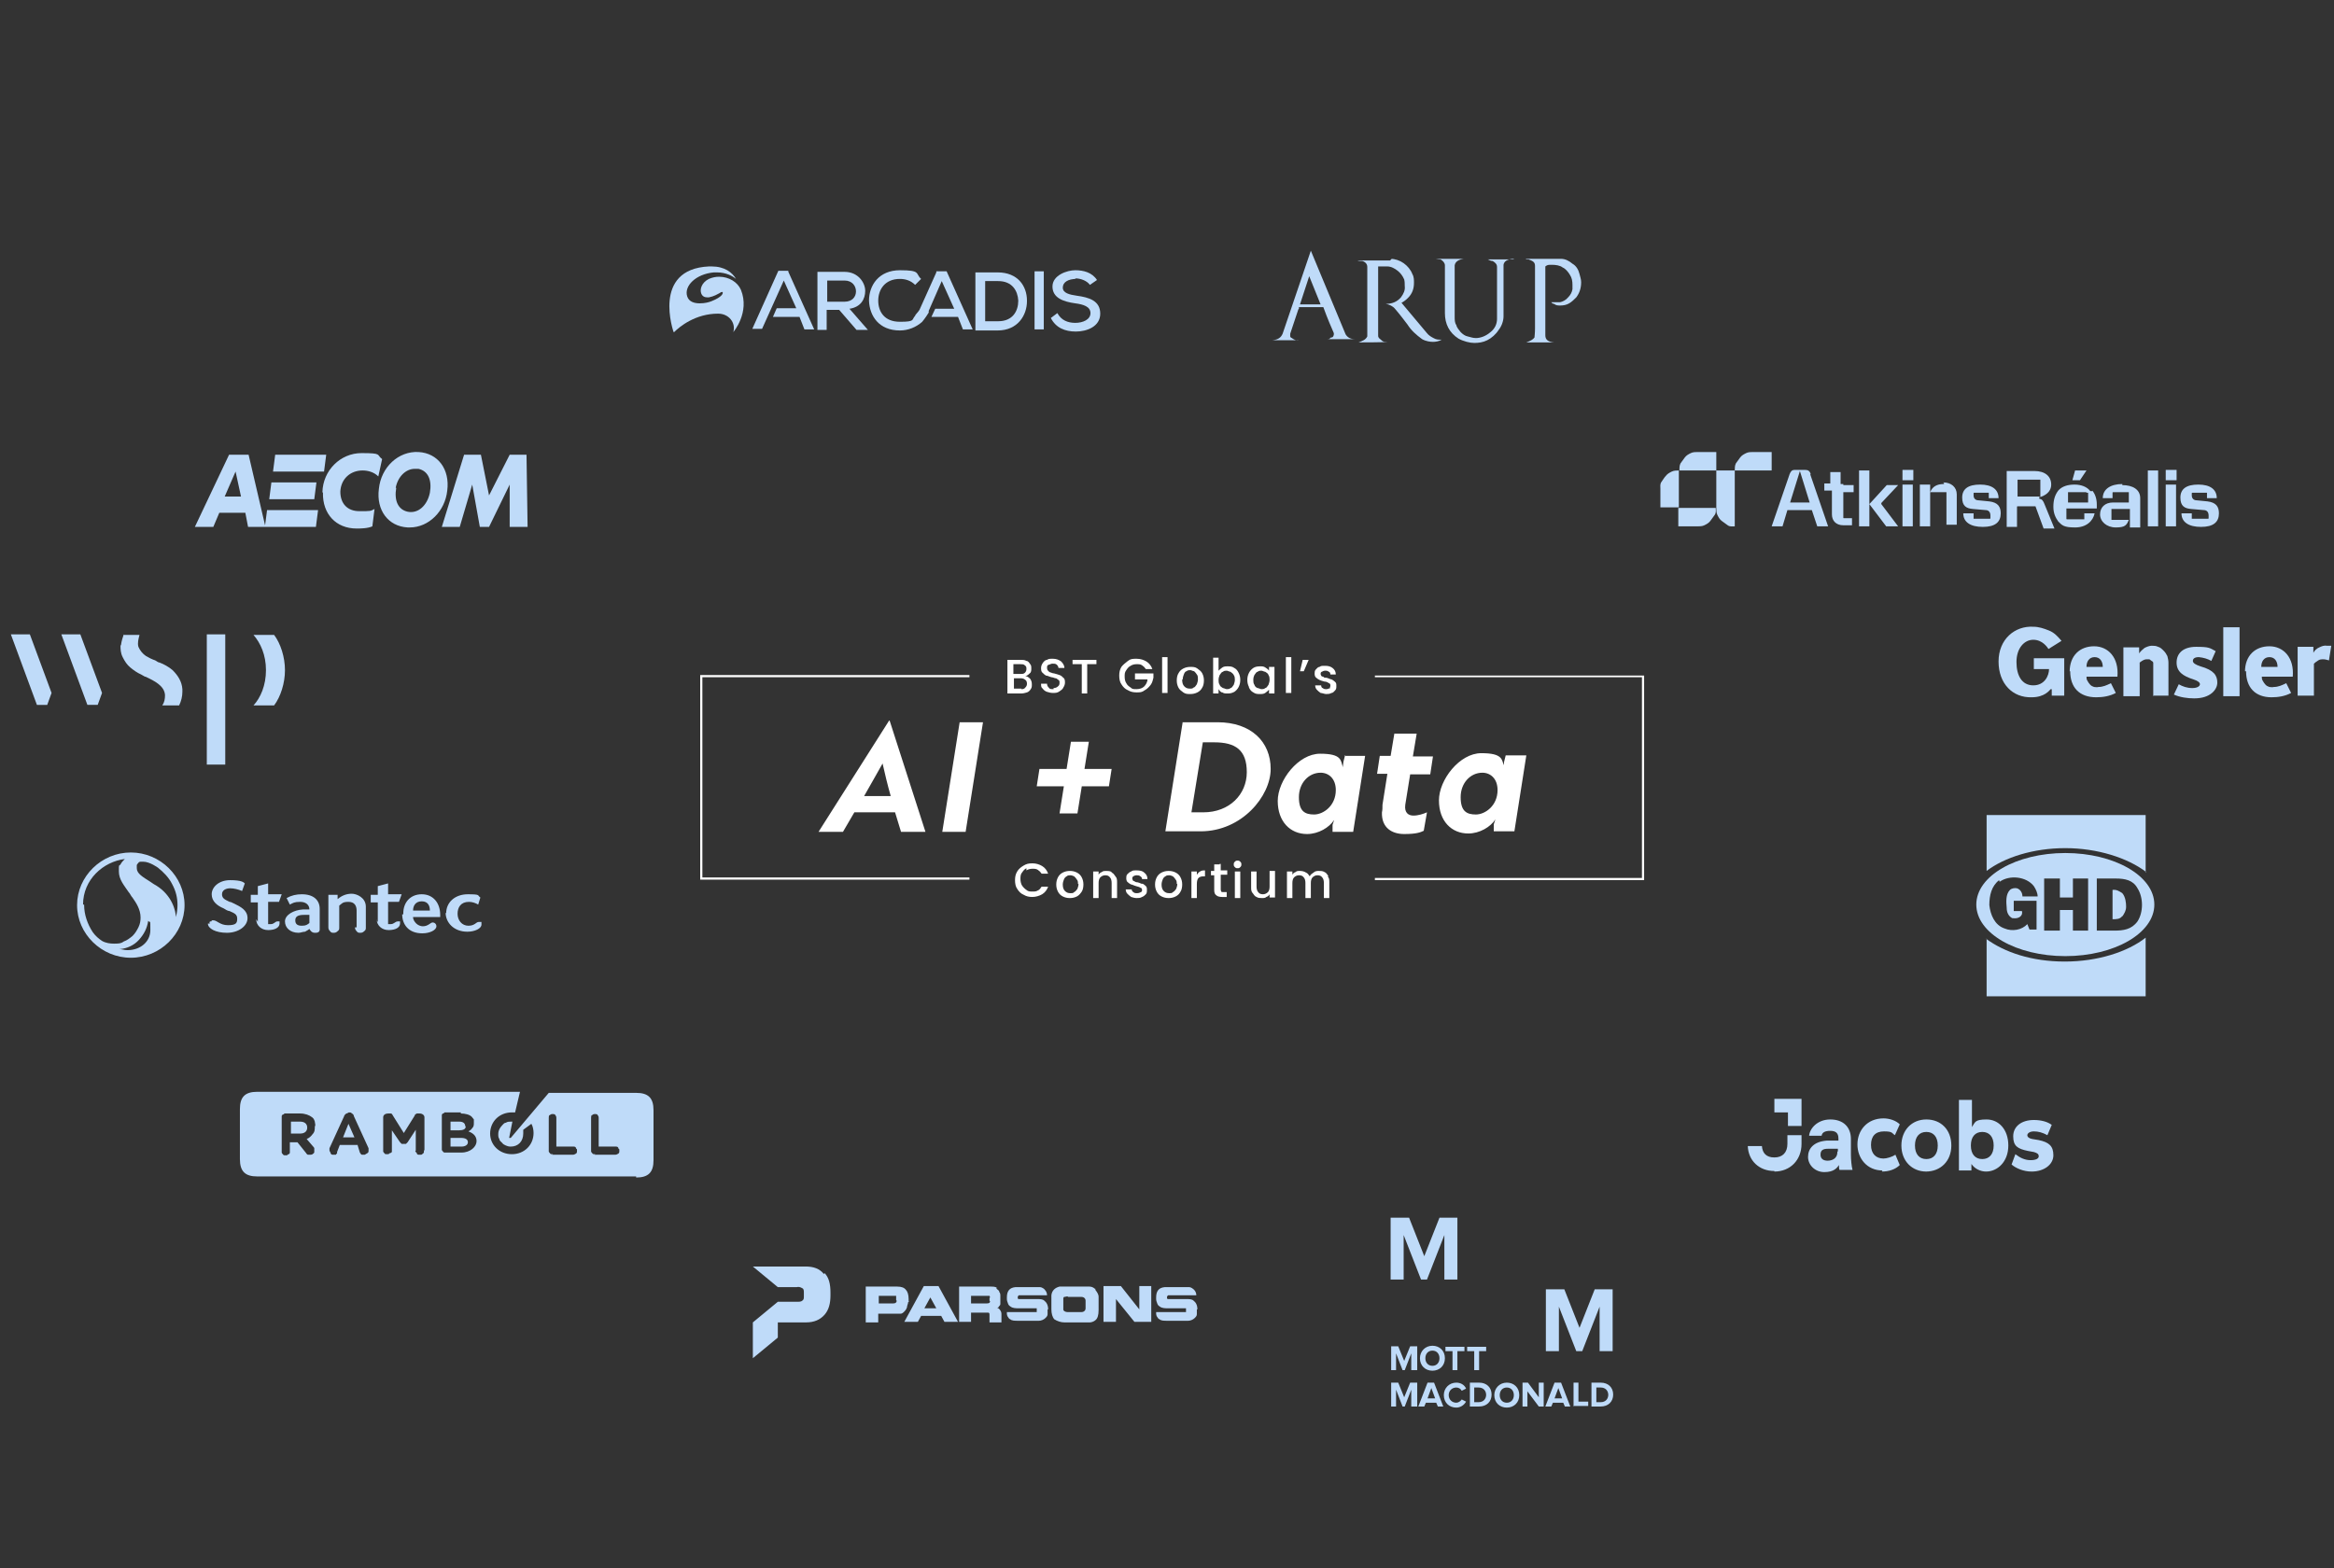
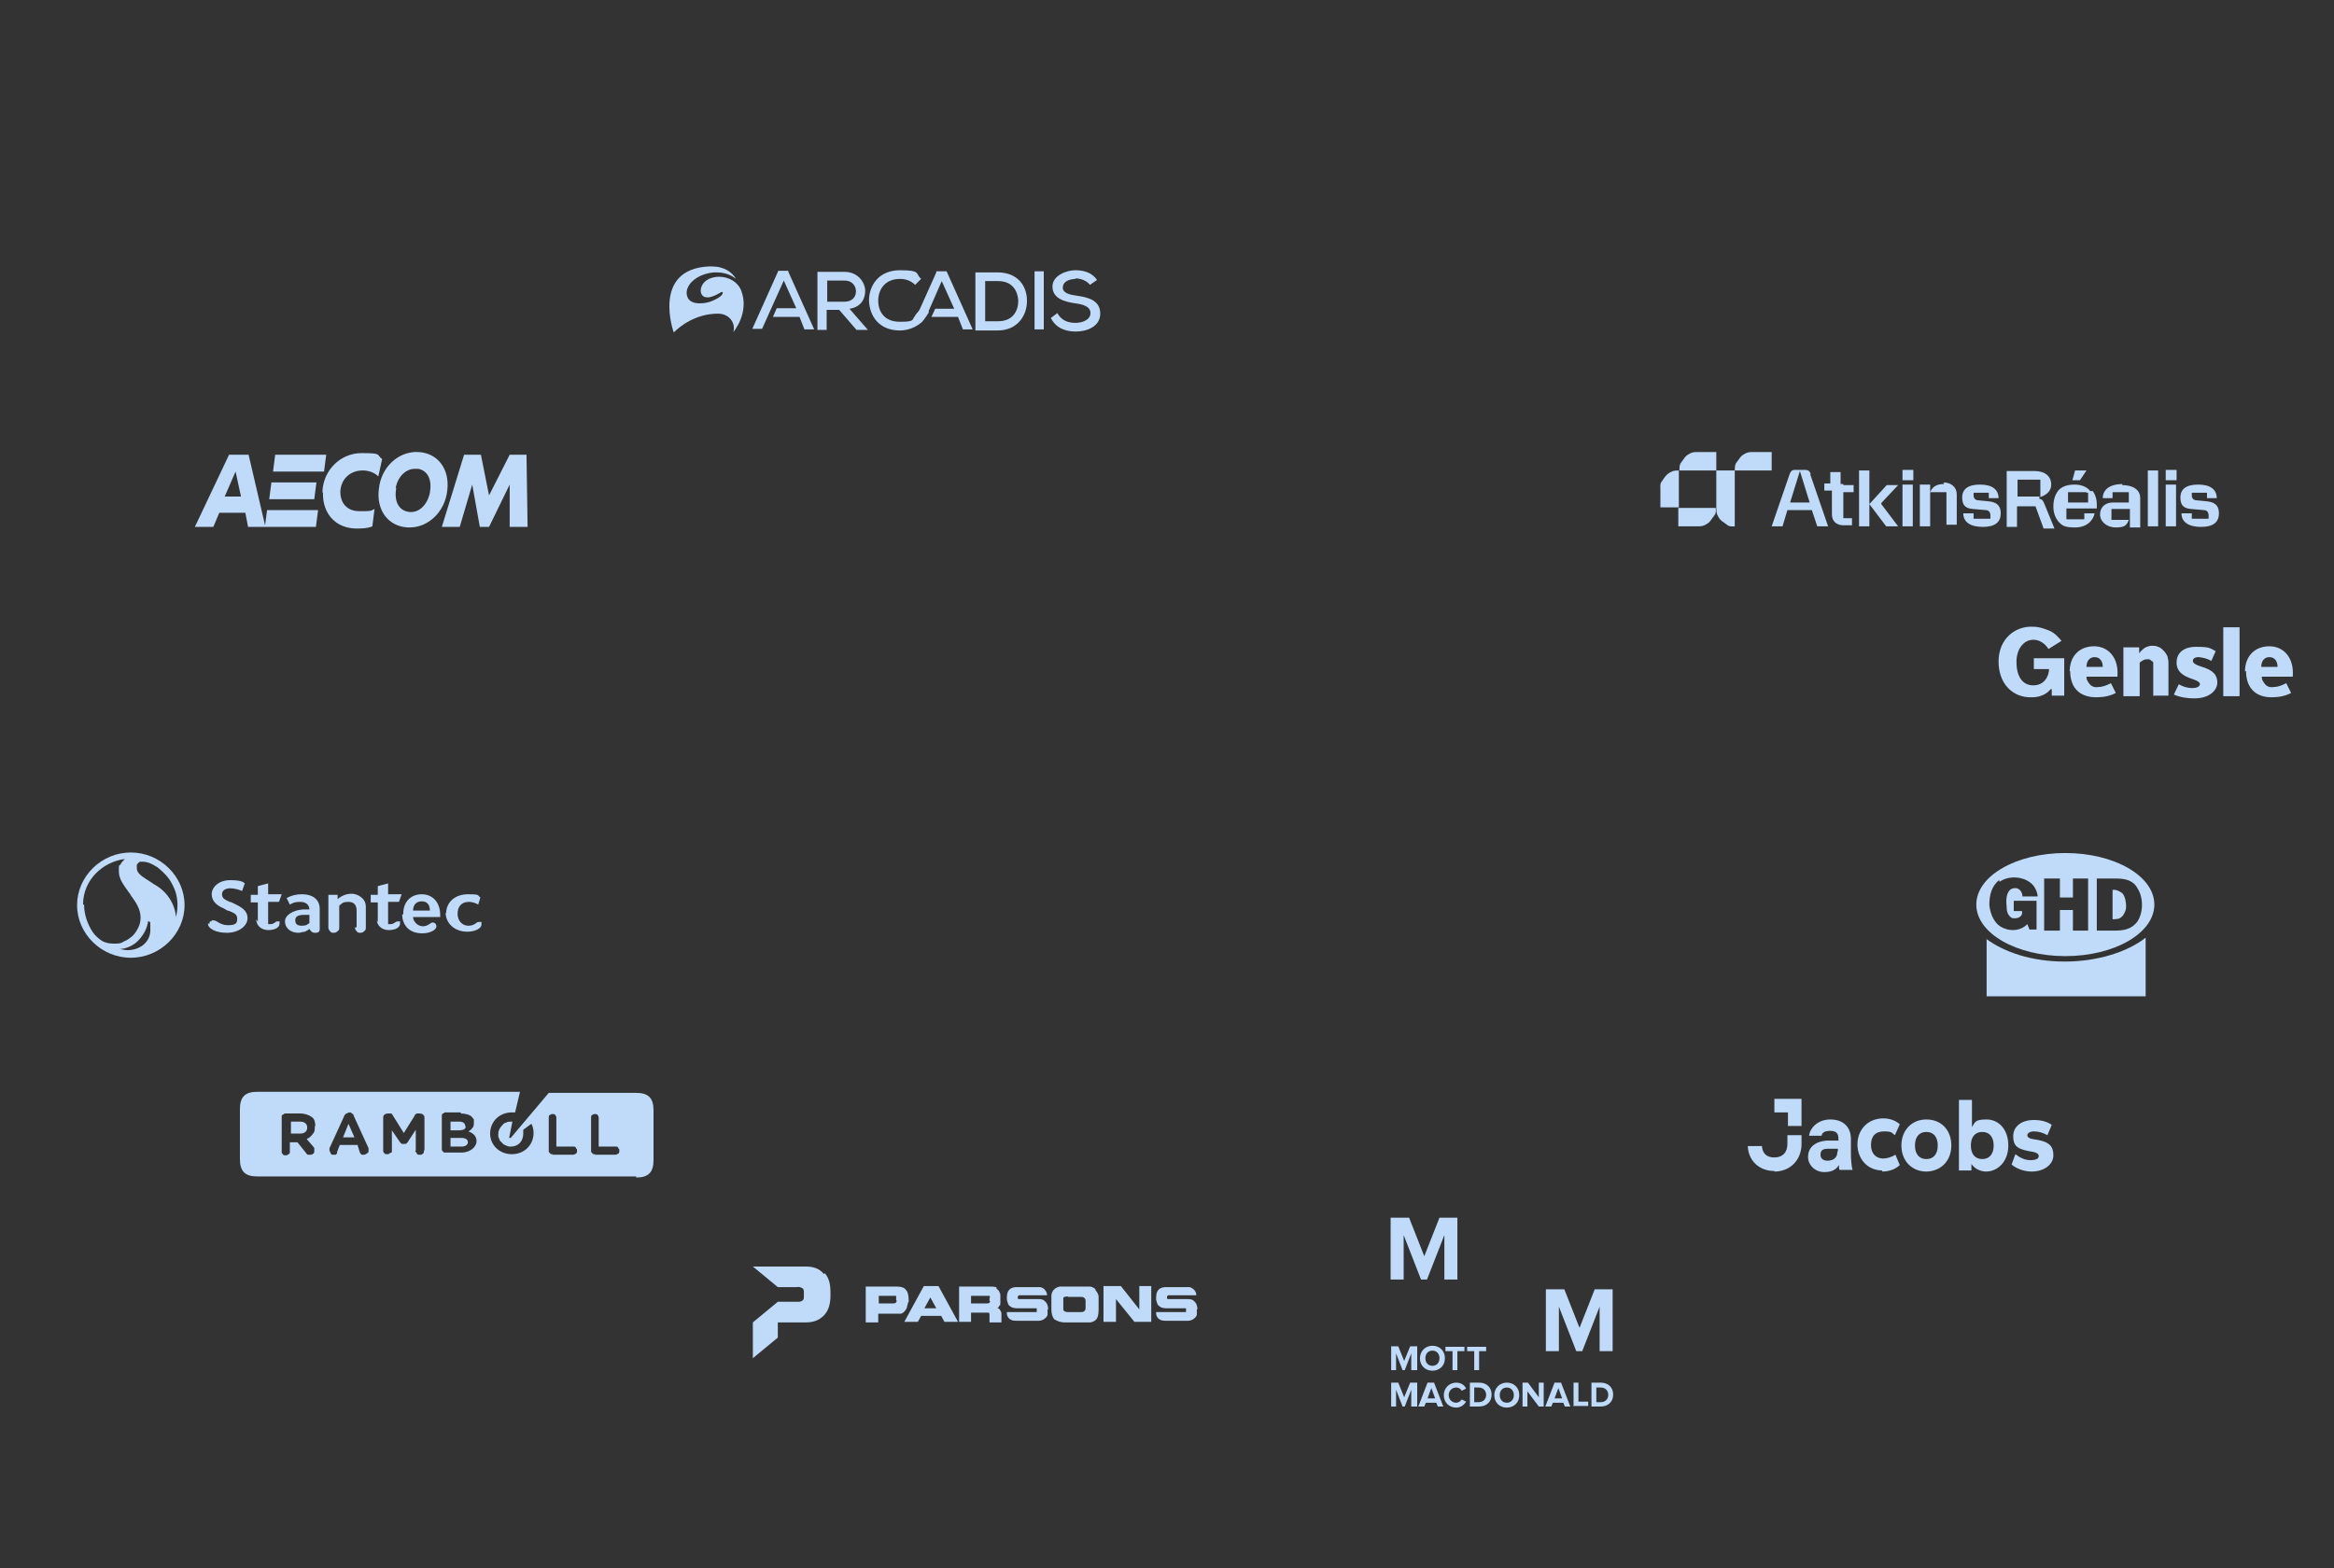
<svg xmlns="http://www.w3.org/2000/svg" id="Layer_1" version="1.1" viewBox="0 0 430 289">
  <rect x="0" y="0" width="430" height="289" fill="#333333" stroke="none" />
  <defs>
    <style>
      .st0 {
        fill-rule: evenodd;
      }

      .st0, .st1 {
        fill: #bfdbf9;
      }

      .st2 {
        fill: #fff;
      }
    </style>
  </defs>
-   <path class="st2" d="M129.4,161.7h49.2v.4h-49.6v-37.7h49.6v.4h-49.2v37h0ZM253.3,124.4v.4h49.2v37h-49.2v.4h49.6v-37.7h-49.6,0ZM173.6,153.3h4.3l3.2-20.2h-4.3l-3.2,20.2ZM277,141.4h0s0-.4.1-1l.3-1.2h3.8l-2.2,14h-3.8v-1.3c.2-.6.3-.9.3-.9h0c-.9,1.4-2.9,2.6-5,2.6-3.1,0-5.4-2.3-5.4-6.1s3.8-8.7,7.8-8.7,3.8,1.2,4.2,2.5h0ZM275.9,145.6c0-2.1-1.3-3.2-2.8-3.2-2.2,0-4,1.9-4,4.5s1.1,3.2,2.8,3.2,4-1.6,4-4.5ZM247.7,139.3h3.8l-2.2,14h-3.8v-1.3c.2-.6.3-.9.3-.9h0c-.9,1.4-2.9,2.6-5,2.6-3.1,0-5.4-2.3-5.4-6.1s3.8-8.7,7.8-8.7,3.8,1.2,4.2,2.5h0s0-.4.1-1h0l.3-1.2h-.1ZM246.1,145.6c0-2.1-1.3-3.2-2.8-3.2-2.2,0-4,1.9-4,4.5s1.1,3.2,2.8,3.2,4-1.6,4-4.5ZM163.7,132.8h.2l6.6,20.5h-4.5l-1.1-3.6h-7.5l-2.1,3.6h-4.5l13-20.5h0ZM162.6,140.7c-.8,1.4-2.3,4.1-3.4,6h4.9c-.6-2.1-1.1-4.2-1.5-6ZM195.2,149.9h3.3l.8-5h5l.5-3.2h-5l.8-5h-3.3l-.8,5h-5l-.5,3.2h5l-.8,5ZM217.9,133.1h6.4c6.2,0,9.8,3.6,9.8,8.6s-5.3,11.5-12.9,11.5h-6.5l3.2-20.2h0ZM219.6,149.7h2.1c4.8,0,8-3.3,8-7.4s-2.1-5.5-6-5.5h-2.1l-2.1,12.9h.1ZM256.9,135.1l-.7,4.2h-2l-.5,3.3h1.9l-.9,5.7c0,.5,0,1-.1,1.4-.1,2.9,1.9,4,4.1,4s3-.3,3.6-.6l.6-3.4c-.7.3-1.6.6-2.5.6s-1.7-.5-1.5-2l.9-5.6h3.7l.5-3.3h-3.7l.7-4.2h-4.1ZM233.9,160.6v2.8c0,.4-.1.8-.3,1s-.5.4-.9.4-.7-.1-.9-.4c-.2-.2-.3-.6-.3-1v-2.8h-1v2.9c0,.4,0,.8.3,1.1.2.3.4.6.7.7.3.2.7.2,1,.2s.6,0,.8-.2c.3-.1.5-.3.6-.5v.6h1v-4.9h-1ZM227.5,165.5h1v-4.9h-1v4.9ZM220.5,161.3v-.7h-1v4.9h1v-2.6c0-.5.1-.9.3-1.1.2-.2.5-.3.9-.3h.3v-1.1c-.3,0-.6,0-.9.2-.2.1-.4.3-.6.6h0ZM244.7,161.4c-.2-.3-.4-.6-.7-.7-.3-.2-.7-.2-1-.2s-.7,0-1,.3c-.3.2-.6.4-.7.7-.2-.3-.4-.6-.7-.7-.3-.2-.7-.3-1.1-.3s-.6,0-.8.2c-.3.1-.5.3-.6.5v-.6h-1v4.9h1v-2.8c0-.4.1-.8.3-1s.5-.4.9-.4.7.1.9.4c.2.2.3.6.3,1v2.8h1v-2.8c0-.4.1-.8.3-1s.5-.4.9-.4.7.1.9.4c.2.2.3.6.3,1v2.8h1v-2.9c0-.4,0-.8-.3-1.1h.1ZM228,158.6c-.2,0-.3,0-.5.2s-.2.3-.2.5,0,.3.2.5.3.2.5.2.3,0,.5-.2.2-.3.2-.5,0-.3-.2-.5-.3-.2-.5-.2ZM217.5,161.7c.2.4.3.8.3,1.3s-.1,1-.3,1.3c-.2.4-.5.7-.9.9s-.8.3-1.3.3-.9-.1-1.3-.3c-.4-.2-.7-.5-.9-.9s-.3-.8-.3-1.3.1-.9.3-1.3c.2-.4.5-.7.9-.9s.8-.3,1.3-.3.9.1,1.3.3c.4.2.7.5.9.9h0ZM216.8,163c0-.4,0-.7-.2-.9-.1-.2-.3-.4-.5-.6-.2-.1-.5-.2-.7-.2s-.5,0-.7.2c-.2.1-.4.3-.5.6-.1.2-.2.6-.2.9,0,.5.1.9.4,1.2.3.3.6.4,1,.4s.5,0,.7-.2c.2-.1.4-.3.6-.6.1-.3.2-.6.2-.9h-.1ZM224.7,159.3h-1v1.2h-.6v.8h.6v2.7c0,.5.1.8.4,1,.2.2.6.3,1.1.3h.8v-.9h-.6c-.2,0-.4,0-.4-.1,0,0-.1-.2-.1-.4v-2.7h1.2v-.8h-1.2v-1.2h-.2ZM204.8,160.7c-.3-.2-.7-.2-1-.2s-.6,0-.8.2c-.3.1-.5.3-.6.5v-.6h-1v4.9h1v-2.8c0-.4.1-.8.3-1s.5-.4.9-.4.7.1.9.4c.2.2.3.6.3,1v2.8h1v-2.9c0-.4,0-.8-.3-1.1-.2-.3-.4-.6-.7-.7h0ZM189.1,160.4h0c.3-.2.7-.3,1.1-.3s.7,0,1,.2.5.4.7.7h1.2c-.2-.6-.6-1.1-1.1-1.4-.5-.3-1.1-.5-1.8-.5s-1.1.1-1.6.4c-.5.3-.9.6-1.2,1.1s-.4,1-.4,1.6.1,1.2.4,1.6c.3.5.7.9,1.2,1.1.5.3,1,.4,1.6.4s1.3-.2,1.8-.5.9-.8,1.1-1.4h-1.2c-.2.3-.4.6-.7.7-.3.2-.6.2-1,.2s-.8,0-1.1-.3c-.3-.2-.6-.5-.8-.8s-.3-.8-.3-1.2,0-.9.3-1.2c.2-.3.4-.6.8-.8v.4ZM199.3,161.7c.2.4.3.8.3,1.3s-.1,1-.3,1.3-.5.7-.9.9-.8.3-1.3.3-.9-.1-1.3-.3c-.4-.2-.7-.5-.9-.9s-.3-.8-.3-1.3.1-.9.3-1.3.5-.7.9-.9.8-.3,1.3-.3.9.1,1.3.3c.4.2.7.5.9.9h0ZM198.6,163c0-.4,0-.7-.2-.9-.1-.2-.3-.4-.5-.6-.2-.1-.5-.2-.7-.2s-.5,0-.7.2c-.2.1-.4.3-.5.6-.1.2-.2.6-.2.9,0,.5.1.9.4,1.2.3.3.6.4,1,.4s.5,0,.7-.2c.2-.1.4-.3.6-.6.1-.3.2-.6.2-.9h-.1ZM210.5,162.9c-.2,0-.5-.2-.9-.3-.3,0-.5-.1-.6-.2-.1,0-.3-.1-.3-.2,0,0-.1-.2-.1-.3s0-.3.2-.4c.1-.1.4-.2.6-.2s.5,0,.7.2c.2.1.3.3.3.5h1c0-.5-.2-.9-.6-1.2-.3-.3-.8-.4-1.4-.4s-.7,0-1,.2c-.3.1-.5.3-.7.5s-.2.5-.2.7,0,.6.3.8c.2.2.4.3.6.4.2,0,.5.2.9.3s.7.2.8.3c.2,0,.3.2.3.4s0,.3-.2.4c-.2.1-.4.2-.7.2s-.5,0-.7-.2c-.2-.1-.3-.3-.3-.5h-1.1c0,.3.1.6.3.8s.4.4.7.6c.3.1.7.2,1,.2s.7,0,1-.2c.3-.1.5-.3.7-.5s.2-.5.2-.8,0-.6-.3-.8c-.2-.2-.4-.3-.6-.4h.1ZM230.1,126.6c-.2-.4-.3-.8-.3-1.3s.1-.9.3-1.3.5-.7.8-.9.7-.3,1.2-.3.7,0,1,.2.5.3.7.6v-.7h1v4.9h-1v-.7c-.2.2-.4.4-.7.6s-.6.2-1,.2-.8,0-1.2-.3c-.4-.2-.6-.5-.8-.9h0ZM230.9,125.3c0,.3,0,.6.2.9.1.3.3.5.6.6.2,0,.5.2.7.2s.5,0,.7-.2c.2,0,.4-.3.6-.6.1-.3.2-.6.2-.9s0-.6-.2-.9c-.1-.3-.3-.4-.6-.6-.2,0-.5-.2-.7-.2s-.5,0-.7.2c-.2,0-.4.3-.6.6-.1.2-.2.5-.2.9ZM237.9,121.1h-1v6.6h1v-6.6ZM209.1,124.4v.8h2.3c0,.5-.3,1-.6,1.3s-.8.5-1.4.5-.8,0-1.1-.3c-.3-.2-.6-.4-.8-.8-.2-.3-.3-.7-.3-1.2s0-.8.3-1.2c.2-.3.4-.6.8-.8.3-.2.7-.3,1.1-.3s.7,0,1,.2.5.4.7.7h1.2c-.2-.6-.6-1.1-1.1-1.4s-1.1-.5-1.8-.5-1.1,0-1.6.4-.9.7-1.2,1.1c-.3.5-.4,1-.4,1.6s.1,1.2.4,1.6c.3.5.7.9,1.2,1.1.5.3,1,.4,1.6.4s1,0,1.5-.4c.4-.2.8-.6,1.1-1s.4-.9.5-1.3v-.8h-3.4v.3ZM245.1,126.8c-.2,0-.4.2-.7.2s-.5,0-.7-.2c-.2,0-.3-.3-.3-.5h-1.1c0,.3.1.6.3.8.2.2.4.4.7.6.3,0,.7.2,1,.2s.7,0,1-.2c.3,0,.5-.3.7-.5s.2-.5.2-.8,0-.6-.3-.8h0c-.2-.2-.4-.3-.6-.4-.2,0-.5-.2-.9-.3-.3,0-.5,0-.6-.2-.1,0-.3,0-.4-.2,0,0-.1-.2-.1-.3s0-.3.2-.4c.1,0,.3-.2.6-.2s.5,0,.7.2c.2,0,.3.3.3.5h1c0-.5-.2-.9-.6-1.2s-.8-.4-1.4-.4-.7,0-1,.2c-.3,0-.5.3-.7.5s-.2.5-.2.7,0,.6.3.8c.2.2.4.3.6.4s.5.2.9.3c.4,0,.7.2.8.3.2,0,.3.2.3.4s0,.3-.2.4h.2ZM241.1,121.6h-1.1l-.5,2.1h.7l.9-2.1h0ZM199.3,127.8h1v-5.4h1.7v-.8h-4.4v.8h1.7v5.4ZM215.1,121.1h-1v6.6h1v-6.6ZM194,127c-.4,0-.6,0-.8-.3-.2-.2-.3-.4-.3-.7h-1.1c0,.4,0,.7.3.9.2.3.5.5.8.6s.7.2,1.1.2.8,0,1.2-.3c.3-.2.6-.4.7-.7.2-.3.3-.6.3-.9s0-.7-.3-.9c-.2-.2-.4-.4-.7-.5s-.6-.2-1-.3c-.3,0-.6-.2-.7-.2-.2,0-.3-.2-.4-.3-.1,0-.2-.3-.2-.5,0-.3,0-.5.3-.6.2,0,.4-.2.7-.2s.6,0,.8.2.3.4.3.6h1.1c0-.5-.3-.9-.6-1.2-.4-.3-.9-.5-1.5-.5s-.8,0-1.1.2c-.3,0-.6.3-.8.6-.2.3-.3.6-.3.9s0,.7.3.9c.2.2.4.4.6.5.3,0,.6.2,1,.3.3,0,.6.2.8.2s.3.2.5.3.2.3.2.5,0,.5-.3.7c-.2.2-.5.3-.8.3h0v.2ZM217.1,126.7c-.2-.4-.3-.8-.3-1.3s.1-1,.3-1.3c.2-.4.5-.7.9-.9.4-.2.8-.3,1.3-.3s.9,0,1.3.3.7.5.9.9.3.8.3,1.3-.1,1-.3,1.3c-.2.4-.5.7-.9.9-.4.2-.8.3-1.3.3s-.9,0-1.3-.3-.7-.5-.9-.9h0ZM217.8,125.3c0,.5.1.9.4,1.2.3.3.6.4,1,.4s.5,0,.7-.2c.2,0,.4-.3.6-.6.1-.3.2-.6.2-.9s0-.7-.2-.9c-.1-.2-.3-.4-.5-.6-.2,0-.5-.2-.7-.2s-.5,0-.7.2c-.2,0-.4.3-.5.6-.1.2-.2.6-.2.9h-.1ZM188.1,127.8h-2.5v-6.2h2.4c.4,0,.8,0,1.1.2.3,0,.5.3.7.6.2.2.2.5.2.8s0,.7-.3.9c-.2.2-.4.4-.8.5.3,0,.6.2.9.5h0c.2.3.3.6.3,1s0,.6-.2.9-.4.5-.7.6-.7.2-1.1.2h0ZM186.7,124.2h1.3c.3,0,.6,0,.8-.2s.3-.4.3-.7,0-.5-.3-.7c-.2-.2-.5-.2-.8-.2h-1.3v1.8h0ZM188.1,127c.3,0,.6,0,.8-.3.2-.2.3-.4.3-.7s-.1-.6-.3-.7c-.2-.2-.5-.3-.8-.3h-1.3v1.9h1.4,0ZM224.5,127.8h-1v-6.6h1v2.4c.2-.2.4-.4.7-.6s.6-.2,1-.2.8,0,1.2.3c.4.2.6.5.8.9s.3.8.3,1.3-.1.9-.3,1.3-.5.7-.8.9c-.4.2-.7.3-1.2.3s-.7,0-1-.2c-.3,0-.5-.3-.7-.6v.7h0ZM224.5,125.3c0,.3,0,.6.2.9.1.3.3.4.6.6.2,0,.5.2.7.2s.5,0,.7-.2c.2,0,.4-.3.6-.6.1-.3.2-.6.2-.9s0-.6-.2-.9c-.1-.2-.3-.4-.6-.6-.2,0-.5-.2-.7-.2s-.5,0-.7.2c-.2,0-.4.3-.6.6-.1.3-.2.5-.2.9Z" />
-   <path class="st1" d="M239.2,57l-1.5,4.5v.4c0,.1,0,.3.3.4.4.3.8.5,1.3.4h-4.9c1.1-.1,1.6-.5,1.9-1.2l5.2-15.3,6.4,15.4c.3.5.8.9,1.7.9h-5.1c.3,0,.4,0,.7-.3.3,0,.4-.1.5-.4,0,0,.1-.3,0-.5-.4-.9-1.1-2.5-1.9-4.7h-4.5v.3ZM239.4,56.1h3.9l-2.1-5.2-1.7,5.2h0ZM281.1,47.7h6.5c.8,0,1.5.4,2.1.9.7.4,1.1,1.1,1.3,1.9.1.5.3.9.3,1.5,0,1.1-.3,2-.9,2.8-.4.4-.8.8-1.3,1.1-.5.3-1.1.4-1.6.4s-.8,0-1.2-.3c-.3,0-.5-.3-.5-.3h1.6c.5-.1,1.1-.4,1.5-.9.4-.4.7-.9.8-1.5v-.8c0-.7-.1-1.3-.5-1.9-.3-.5-.8-1.1-1.3-1.3-.5-.4-1.3-.5-2-.5s-.8,0-1.2.3v12.7c0,.8.5,1.2,1.6,1.3h-5.1c.8-.3,1.2-.5,1.5-.9,0-.1.1-.8.1-1.7v-11.5c0-.7-.4-.9-1.2-1.2h-.5.1ZM256.2,47.7c.8,0,1.7.3,2.4.8s1.3,1.2,1.6,2c.3.5.3,1.1.3,1.6,0,1.1-.3,2-1.1,2.8-.4.4-.8.7-1.2.9,1.1,1.3,2.7,3.2,4.7,5.6.3.4.8.7,1.2.9.5.3.9.3,1.5.3h0c-.5.3-1.1.4-1.6.4s-1.3-.1-2-.5c-1.1-.8-2-1.6-2.7-2.7-1.5-2-2.3-2.9-2.3-2.9-.4-.5-1.1-.8-1.7-.9h0c1.2,0,2.1-.4,2.8-1.2.5-.7.8-1.3.7-2.1,0-.4,0-.8-.1-1.2-.3-.7-.7-1.2-1.2-1.6s-1.2-.8-1.9-.8h-1.7v12.7c0,.1,0,.3.1.4,0,.1.3.3.4.4.3.3.5.4.8.4h.4c0,.1-5.3.1-5.3.1h0c.8-.3,1.3-.5,1.6-1.1v-12.8c0-.5-.3-.9-.9-1.1-.3,0-.7,0-.9-.1h6l.3-.3ZM278.7,47.7c-1.1.1-1.6.5-1.7,1.1v9.5c0,.9-.4,1.9-.9,2.5-.5.8-1.3,1.5-2.1,1.9-.8.4-1.6.5-2.4.5s-2-.3-2.9-.8c-1.7-1.1-2.5-2.7-2.5-4.7v-8.8c0-.4-.3-.8-.8-1.1,0,0-.4,0-.9-.1h5.2c-.9.1-1.6.5-1.7,1.2v9.5c0,.5,0,1.1.3,1.5.1.5.5.9.8,1.3.4.4.8.7,1.3.8s.9.3,1.5.3c.9,0,1.9-.4,2.7-1.1.4-.3.7-.7.9-1.1s.3-.9.3-1.3v-9.6c0-.5-.3-.8-.8-1.1-.3,0-.5-.1-.9-.3h4.9Z" />
  <g>
    <path class="st1" d="M124.1,61.2s-4.1-11.6,6.5-12.1h.5c2.4,0,3.8,1.1,4.5,2.3-.6-.5-1.8-1.2-3.5-1.2s-.4,0-.6,0c-3.3.3-5.5,2.5-4.9,4.4.3,1,1.3,1.3,2.3,1.3s1.7-.2,2.2-.4c2-.8,2.2-1.5,2-1.7h0c0,0-.3,0-.5.2-.4.2-1,.6-2,.8h-.3c-.5,0-.9-.2-1.1-.7-.3-.7,0-2,1.4-2.7.7-.3,1.3-.4,1.9-.4,1.8,0,3.4,1,4,2.4,1.7,4.2-1.4,7.8-1.4,7.8.5-1.7-.8-3.4-2.8-3.4h0c-4.2,0-7.1,2.4-8.1,3.4Z" />
    <path class="st0" d="M157.9,60.8h2l-3.4-3.9c2.1-.3,2.9-1.8,2.9-3.3s-1.3-3.5-3.8-3.5h-5v10.7h1.7v-3.7h2.3l3.2,3.7h0ZM152.4,55.6v-3.9h3.2c1.4,0,2.1,1,2.1,2s-.7,1.9-2.1,1.9h-3.2Z" />
    <path class="st0" d="M189.2,55.4c0-2.7-1.7-5.2-5.4-5.2h-4.1v10.7h4.1c3.7,0,5.4-2.8,5.4-5.4h0ZM183.9,59.2h-2.4v-7.4h2.4c2.6,0,3.6,1.8,3.7,3.6,0,1.9-1,3.8-3.7,3.8Z" />
    <path class="st1" d="M192.3,50h-1.7v10.7h1.7v-10.7Z" />
    <path class="st1" d="M198.1,51.3c1.1,0,2.2.5,2.7,1.2l1.3-.9c-.9-1.4-2.5-1.8-4-1.8s-4.2.9-4.2,3,2,2.8,4.2,3.1c1.5.2,2.8.6,2.8,1.8s-1.4,1.8-2.8,1.8-2.6-.5-3.3-1.8l-1.2.9c.9,1.8,2.6,2.5,4.6,2.5s4.5-.9,4.5-3.3-2.1-3-4.3-3.3c-1.4-.2-2.6-.5-2.6-1.5s1-1.6,2.5-1.6h-.2Z" />
    <path class="st1" d="M145.2,50l4.8,10.7h-1.8l-.9-2.3h-4.9l.7-1.6h3.6l-2.3-5.1-4,8.9h-1.8l4.8-10.7h1.9,0Z" />
    <path class="st1" d="M172.5,50h1.9l4.8,10.7h-1.8l-.9-2.3h-4.9l.7-1.5h3.5l-2.3-5.1-2.1,4.8-.3.7v.3c-.6,1-1.2,1.7-1.2,1.7-1.1,1-2.6,1.6-4.1,1.6-3.9,0-5.6-2.7-5.7-5.5,0-2.8,1.8-5.6,5.7-5.6s2.8.6,3.9,1.6l-1.1,1.1c-.8-.8-1.8-1.1-2.8-1.1-2.8,0-4,2-4,4s1.1,3.9,4,3.9,2.1-.4,2.8-1.1h0c0-.2.5-.6.8-1.1l3.1-6.9h0Z" />
  </g>
  <path class="st1" d="M339.6,89.4h1.9v1.3h-1.9v4.7h0q0,.1.1.1h1.5v1.3h-1.6c-1.3,0-2.1-.8-2.1-2v-4.4h-1.4v-1.3h1.1v-2.1h1.9v2.2h.5ZM353.7,97h1.9v-7.7h-1.9v7.7ZM350.5,88.5h2v-1.9h-2v1.9ZM350.5,97h1.9v-7.7h-1.9v7.7ZM333.5,87.4l3.3,9.6h-2l-1-3h-4.5l-.9,3h-2l3.3-9.6c.2-.5.4-.8.9-.8h2c.4,0,.8.1,1,.8h-.1ZM333.4,92.6l-1.8-5.8-1.8,5.8h3.5ZM384.4,86.7h-2.1l-.5,1.8h1.4l1.2-1.8ZM346.6,92.7l3.1-3.3h-2.1l-3.2,3.5,3.1,4.1h2.2l-3.1-4.1h0v-.2ZM342.5,86.7v10.3h1.9v-10.3h-1.9ZM358.1,89.2c-1.3,0-2.1.5-2.5,1.5h3v6h1.9v-5.6c0-1.3-1-2.2-2.5-2.2l.2.2ZM395.7,97h1.9v-10.3h-1.9v10.3ZM399,97h1.9v-7.7h-1.9v7.7ZM406.7,92.4l-2-.2c-.5,0-.9-.3-.9-.9v-.4h0q0-.1.1-.1h2.7v1h1.8c0-1.6-1.2-2.5-3.4-2.5s-3.3.8-3.3,2.4.8,2,2,2.1l2.3.2c.5,0,.9.3.9,1v.5h0q0,.1-.1.1h-3v-1h-1.9c0,1.6,1.3,2.5,3.6,2.5s3.3-.9,3.3-2.5h0c0-1.2-.5-2-2.1-2.2h-.1ZM399,88.5h2v-1.9h-2v1.9ZM375.9,91.5h-4.2v-3.1h4.2v3.2c1.5-.5,2-1.4,2-2.3,0-1.5-1.1-2.5-3.1-2.5h-5.1v10.3h1.9v-3.7h0q0-.1.1-.1h3.3l1.5,4.1h2l-1.8-4.4c-.3-.8-.5-1-1-1.1h0v-.3ZM366.5,92.4l-2-.2c-.5,0-.9-.3-.9-.9v-.4h0q0-.1.1-.1h2.7v1h1.8c0-1.6-1.2-2.5-3.4-2.5s-3.3.8-3.3,2.4.8,2,2,2.1l2.3.2c.5,0,.9.3.9,1v.5h0q0,.1-.1.1h-3v-1h-1.9c0,1.6,1.3,2.5,3.6,2.5s3.3-.9,3.3-2.5h0c0-1.2-.5-2-2.1-2.2h-.1ZM385.5,90.4c.5.7.8,1.5.8,2.6v.7h-5.6v1.9h0q0,.1.1.1h3.2v-1.1h1.9c-.3,1.4-1.5,2.6-3.6,2.6s-2.4-.4-3.1-1.1c-.5-.7-.9-1.5-.9-2.7h0c0-1.3.3-2.2.9-3,.7-.8,1.8-1.1,3-1.1s2.3.4,2.9,1.2h.5ZM384.4,90.8h0q0-.1-.1-.1h-3.3v1.9h3.7v-1.8h-.3ZM391,89.2c-2.1,0-3.6.9-3.6,2.6h1.8v-1h0q0-.1.1-.1h2.9v1.9h-2.9c-1.5,0-2.4.9-2.4,2.2s1.2,2.4,2.9,2.4,2-.4,2.4-1.4h-3.2v-2h3.4v3.4h1.9v-5.4c0-1.6-1.4-2.4-3.3-2.4v-.2ZM305.9,90.1v3.4h3.4v-6.8c-.4,0-.9,0-1.3.2s-.8.4-1.1.8c-.3.3-.5.7-.8,1.1s-.2.9-.2,1.3h0ZM309.3,97h3.4c.4,0,.9,0,1.3-.2s.8-.4,1.1-.8.5-.7.8-1.1.2-.9.2-1.3h-6.9v3.4h.1ZM316.2,83.3h-3.4c-.4,0-.9,0-1.3.2s-.8.4-1.1.8-.5.7-.8,1.1c-.2.4-.2.9-.2,1.3h6.8v-3.4h0ZM326.4,83.3h-3.4c-.4,0-.9,0-1.3.2s-.8.4-1.1.8-.5.7-.8,1.1c-.2.4-.2.9-.2,1.3h6.8v-3.4h0ZM316.2,93.6c0,.4,0,.9.2,1.3s.4.8.8,1.1.7.5,1.1.8.9.2,1.3.2v-10.3h-3.4v6.8h0Z" />
  <path class="st1" d="M59.4,90.7c.1-4,3.3-7.2,7.2-7.2s2.7.3,3.8,1.1l-.7,3.2c-.8-.8-1.9-1.1-2.9-1.1-2.3,0-4,1.6-4.1,3.9,0,2.2,1.3,3.6,3.5,3.6s2,0,2.8-.4l-.4,3.2c-.9.4-2.3.4-2.9.4-3.8,0-6.3-2.7-6.2-6.6ZM75.1,97.2c-3.6-.2-5.8-3.2-5.3-7.1.4-4,3.6-7,7.3-6.8,3.6.2,5.8,3.2,5.3,7.1-.4,3.8-3.4,6.8-6.9,6.8h-.4ZM73,89.9c-.4,2.3.3,4,2.1,4.4,1.9.4,3.6-1.1,4.1-3.5.4-2.3-.3-4-2.1-4.4h-.7c-1.6,0-3.1,1.4-3.5,3.5ZM93.9,97.1v-7.8l-3.8,7.8h-1.7l-1.4-7.8-2.3,7.8h-3.3l4.1-13.3h3.1l1.5,7.5,3.8-7.5h3.1l.2,13.3h-3.3ZM48.8,97.1l.4-3.1h9.4l-.4,3.1h-9.4ZM45.7,97.1l-.5-2.6h-4.8l-1.1,2.6h-3.4l6.3-13.3h3.6l3.1,13.3s-3.2,0-3.2,0ZM41.5,91.5h2.9l-1-4.6h0l-2,4.6ZM49.6,92l.4-3.1h8.3l-.4,3.1h-8.3ZM50.3,86.9l.4-3.1h9.4l-.4,3.1h-9.4Z" />
  <g>
    <path class="st1" d="M413.6,123.8c0-3,1.9-4.7,4.5-4.7s4.6,2.1,4.3,5.6h-5.7c0,.3,0,.5.2.8.1.2.3.5.5.7s.4.3.7.4c.3,0,.5.1.8,0,.8,0,1.5-.3,2.3-.7l.9,1.8c-1.1.6-2.4.8-3.6.8-3,0-4.7-1.8-4.7-4.8h-.2ZM419.6,122.9c0-1-.5-1.8-1.5-1.8s-1.5.8-1.5,1.8h3.1Z" />
    <path class="st1" d="M396.7,128.3v-6.1c0-.2-.1-.3-.3-.4-.1-.1-.3-.2-.4-.3h-.5c-.5,0-.9.3-1.3.6v6.2h-3v-9h2.9v1.1c.3-.4.6-.7,1-1,.4-.2.9-.4,1.3-.4s.8,0,1.2.2c.4.1.7.4,1,.7s.5.6.7,1c.1.4.2.8.2,1.2v6.1h-3,.1Z" />
    <path class="st1" d="M412.6,115.6h-3v12.7h3s0-12.7,0-12.7Z" />
-     <path class="st1" d="M429.2,121.7c-.3,0-.7-.2-1.1-.2s-.7,0-1,.2-.6.4-.8.6v5.9h-3v-9h2.9v1.1c.2-.4.6-.8,1.1-1,.4-.2.9-.4,1.4-.3h.8l-.4,2.5v.2Z" />
    <path class="st1" d="M381.3,123.8c0-3,1.9-4.7,4.5-4.7s4.6,2.1,4.3,5.6h-5.7c0,.3,0,.5.2.8.1.2.3.5.5.7s.4.3.7.4c.3,0,.5.1.8,0,.8,0,1.5-.3,2.3-.7l.9,1.8c-1.1.6-2.4.8-3.6.8-3.1,0-4.8-1.8-4.8-4.8h-.1ZM387.4,122.9c0-1-.5-1.8-1.5-1.8s-1.5.8-1.5,1.8h3.1Z" />
    <path class="st1" d="M404.2,128.7c-1.2,0-2.6-.2-3.7-.7l.9-1.9c.7.4,1.5.7,2.5.7s1.4-.4,1.4-.7-.3-.6-1.2-.9c-1.9-.6-3.1-1.4-3.1-3.1s1.2-2.9,3.6-2.9,2.5.2,3.6.8l-.8,1.8c-.7-.4-1.4-.6-2.3-.7-.8,0-1.1.3-1.1.7s.5.7,1.4,1c2.5.7,3.1,1.7,3.1,3s-1.3,2.9-4.2,2.9" />
    <path class="st1" d="M377.8,127c-.2.2-1.1,1.5-3.5,1.5-3.5.1-6.1-2.5-6.1-6.6s3-6.6,6.4-6.4c1,0,1.9.3,2.9.7s1.6,1.1,2.3,1.9l-2.4,1.5c-.2-.3-1.1-1.7-2.8-1.7s-3.1,1.6-3.1,4.1,1,4.3,3.1,4.3,2.9-1.8,2.9-3h-2.8v-2h5.6v6.9h-2.3v-1.2h-.3Z" />
  </g>
-   <path class="st0" d="M5.4,116.9H2l4.8,13h1.9l.8-2.2-4-10.8h-.1ZM49,123.5c0-2.8-1-5-2.3-6.5h3.8c1.2,1.6,2,4.1,2,6.5s-.8,4.9-2,6.5h-3.8c1.3-1.4,2.3-3.7,2.3-6.5ZM11.3,116.9h3.5l4,10.8-.8,2.2h-1.9l-4.8-13h.1ZM41.5,140.9v-24h-3.4v24h3.4ZM22.8,116.9c-.2.6-.4,1.2-.5,1.9,0,.1,0,.2-.1.1,0,.7,0,1.4.4,2.2s.8,1.4,1.4,1.9c.6.5,1.3,1,2,1.3l.7.4h.1c1.7.8,3.5,1.7,3.6,3.4,0,.7-.1,1.3-.5,1.9h3.1c.4-.8.6-1.7.6-2.5v-.5c-.1-1.4-.8-2.5-1.8-3.5-.7-.6-1.6-1.1-2.4-1.4-.2,0-.5-.2-.8-.4-.6-.2-1.2-.5-1.7-.8-.6-.4-1.1-1-1.4-1.7-.2-.7,0-1.4.2-2.2h-3,0Z" />
  <path class="st1" d="M109.7,212.7h-.3c0,0-.2,0-.3-.2,0,0-.2-.2-.2-.3v-6.2c0-.2,0-.5.2-.5.2-.2.4-.2.5-.2s.5,0,.5.2c.2.2.2.4.2.5v5.3h3.1c.2,0,.4,0,.5.2,0,0,0,.2.2.3v.3c0,.2,0,.4-.2.5,0,0-.3.2-.5.2h-3.9,0ZM101.9,212.7h-.3c0,0-.2,0-.3-.2,0,0-.2-.2-.2-.3v-6.2c0-.2,0-.5.2-.5.2-.2.4-.2.5-.2s.5,0,.5.2c.2.2.2.4.2.5v5.3h3.1c.2,0,.4,0,.5.2,0,0,0,.2.2.3v.3c0,.2,0,.4-.2.5,0,0-.3.2-.5.2h-3.9,0ZM51.9,206v-.3s0-.2.2-.3c0,0,.2,0,.3-.2h2.9c.9,0,1.7.3,2.2.7.3.2.4.5.5.8,0,.3.2.6,0,.9,0,.5,0,1-.4,1.4-.3.4-.6.7-1.1.9l1.2,1.4s.2.2.2.3v.7c0,0,0,.2-.2.3-.2.2-.4.2-.5.2s-.3,0-.5,0c0,0-.3-.2-.3-.3l-1.6-2h-1.4v1.9s0,.2-.2.3c0,0-.2,0-.3.2h-.5c0,0-.2,0-.3-.2,0,0-.2-.2-.2-.3v-6.4ZM84.9,205.2c.8,0,1.6.2,2,.6.2.2.3.4.4.5,0,.2,0,.5,0,.6,0,.4,0,.7-.3,1-.2.3-.5.5-.7.6.8.3,1.5.8,1.5,1.8s-1.1,2.1-2.8,2.1h-3.1c0,0-.2,0-.3-.2,0,0-.2-.2-.2-.3v-6.4s0-.2.2-.3c0,0,.2,0,.3-.2h3ZM78.1,212v.3c0,0,0,.2-.2.3,0,0-.2.2-.3.2h-.5c0,0-.2,0-.3-.2,0,0,0-.2-.2-.3s0-.2,0-.3v-3.8l-1.5,2.3c0,0-.2.2-.3.3,0,0-.3,0-.4,0h-.4c0,0-.2-.2-.3-.3l-1.5-2.2v4c0,0-.2.2-.3.2,0,0-.2,0-.3.2h-.5c0,0-.2,0-.3-.2,0,0-.2-.2-.2-.3v-6.3c0-.5.5-.7.9-.7h.5c.2,0,.3.2.4.4l2,3.2,2-3.2c0-.2.2-.3.4-.4.2,0,.4,0,.5,0,.5,0,.9.3.9.7v6.1h-.5ZM117.2,217c2.3,0,3.2-1,3.2-3.2v-9.2c0-2.3-1-3.2-3.2-3.2h-16.1l-7,8.3h-.3c0,0,.6-3,.6-3h-.3c-.3,0-.6,0-.9.2-.3,0-.5.3-.7.5-.2.2-.4.5-.5.7s-.2.5-.2.9h0c0,.4,0,.6.2.9,0,.3.3.5.5.7.2.3.5.4.7.5s.5.2.9.2c1.4,0,2.3-1,2.3-2.4h0v-.7l1.5-1.1c.3.5.4,1.2.4,1.7h0c0,2.2-1.7,3.9-4,3.9s-4-1.7-4-3.8h0c0-2.2,1.7-3.9,4-3.9h.6l.9-3.8h-48.4c-2.3,0-3.2,1-3.2,3.2v9.2c0,2.3,1,3.2,3.2,3.2h69.8v.2ZM65.9,211h-3.3l-.5,1.3s0,.2,0,.3c0,0-.2,0-.2.2-.2,0-.4,0-.5,0-.2,0-.4,0-.5-.3,0-.2-.2-.3-.2-.5v-.4l2.7-5.9c0-.2.3-.4.4-.5.2,0,.4-.2.5-.2s.5,0,.5.2c.2,0,.4.3.4.5l2.7,5.9v.4c0,.2,0,.4-.2.5s-.3.2-.5.3h-.5c-.2,0-.3-.3-.4-.4l-.4-1.3h0ZM63.2,209.6h2.1l-1.1-2.5-1,2.5ZM85.7,207.5c0-.5-.4-.8-1.1-.8h-1.6v1.6h1.6c.7,0,1.2-.2,1.2-.7h0ZM55.2,206.7h-1.6v2.2h1.7c.8,0,1.3-.4,1.3-1.1h0c0-.7-.5-1.1-1.3-1.1h0ZM84.9,209.7h-1.9v1.6h2c.7,0,1.2-.3,1.2-.8s-.4-.8-1.3-.8Z" />
  <path class="st1" d="M14.2,166.8c0-5.3,4.5-9.7,9.9-9.7s9.9,4.4,9.9,9.7-4.5,9.7-9.9,9.7-9.9-4.4-9.9-9.7ZM21.9,174.9c.5,0,1,.2,1.6.2,2.3,0,4.2-1.5,4.2-3.7s0-1.2-.4-1.7c-.2,1.4-.8,2.5-1.7,3.5s-2.2,1.6-3.5,1.7h0ZM15.5,166.8c0,1.7.6,3.5,1.6,5,.5.7,1.1,1.2,1.7,1.6.7.4,1.5.5,2.2.5s1.3,0,1.8-.4c.6-.2,1.1-.6,1.6-1,.5-.5.8-1,1.1-1.6.3-.6.4-1.2.4-1.8,0-1.5-.8-2.7-1.5-3.7-.3-.3-.4-.7-.7-1-.8-1.2-1.8-2.3-1.8-3.8s0-.9.3-1.3c.2-.4.5-.7.8-1-4,.5-7.7,3.8-7.7,8.4h.2ZM25.2,160c0,1,1.1,1.6,2.5,2.5.4.3.9.6,1.1.7,2.9,1.8,3.6,4.7,3.6,5.8.2-.7.3-1.5.3-2.2,0-1.4-.3-2.6-1-3.9-.6-1.2-1.6-2.2-2.6-3,0,0-1.5-1.1-2.7-1.1h-.5c0,0-.3,0-.4.2,0,0-.2.2-.3.4,0,0,0,.3,0,.5h0ZM57.2,171c-.3.3-.6.5-1,.7-.4,0-.8.2-1.2.2-1.5,0-2.5-.9-2.5-2.1s1.6-2.1,3.3-2.2h1.2c0-.8-.6-1.4-1.7-1.4s-1.3.2-1.9.5l-.6-1.2c.9-.5,1.8-.7,2.8-.7,2.2,0,3.3,1.1,3.3,2.7v2.2c0,.9,0,1.2,0,1.6s-.3.6-.7.6-.5,0-.8-.2c-.2-.2-.4-.4-.4-.6h0ZM56,168.6c-1.1,0-1.6.3-1.6,1s.4,1,1.2,1,1-.2,1.4-.5v-1.5h-1ZM74.3,168.3c0-2,1.3-3.5,3.4-3.5s3.4,1.6,3.4,3.8v.4h-5c0,.5.3.9.6,1.2.3.3.8.5,1.2.5,1,0,1.4-.7,1.8-.7s.7.3.7.7c0,.7-1.2,1.3-2.6,1.3-2.6,0-3.7-1.7-3.7-3.5h.2ZM76.2,167.8h3c0-.8-.3-1.7-1.5-1.7s-1.6.9-1.6,1.7h0ZM69.6,169.9v-3.6h-1.3v-1.4h1.3v-1.6l1.9-.5v2h2.5l-.5,1.4h-2v3.9s0,.2,0,.2c0,0,0,0,.2,0h.3c.6,0,.8-.5,1.3-.5h.2s0,0,.2,0c0,0,0,0,0,.2v.2c0,.7-.8,1.2-2.1,1.2s-2.2-.9-2.2-2h0v.3ZM65.7,170.9v-3.1c0-.9-.4-1.6-1.5-1.6s-1.2.3-1.7.7v4c0,.3,0,.5-.3.7-.2.2-.4.3-.7.3s-.5,0-.7-.3c-.2-.2-.3-.4-.3-.7v-6h1.7v.8c.8-.7,1.7-1,2.6-1s2.6.7,2.6,2.4v3.8h0c0,.3,0,.5-.3.7-.2.2-.4.3-.7.3s-.5,0-.7-.3c-.2-.2-.3-.4-.3-.7h0ZM47.5,169.9v-3.6h-1.3v-1.4h1.3v-1.6l1.9-.5v2h2.5l-.5,1.4h-2v3.9s0,.2,0,.2c0,0,0,0,.2,0h.3c.6,0,.8-.5,1.2-.5h.2s0,0,.2,0c0,0,0,0,0,.2v.2c0,.7-.8,1.2-2.1,1.2s-2.2-.9-2.2-2h0l.2.3ZM38.6,170.3v-.3s0-.2.2-.2.2,0,.2-.2h.3c.7,0,1.2.9,2.7.9s1.7-.4,1.7-1.2-.5-1-1.4-1.4c-.3,0-.8-.3-1.1-.5-1.2-.5-2.2-1.3-2.2-2.6s1.3-2.6,3.4-2.6,2.5.4,2.7.6l-.5,1.4c-.7-.3-1.5-.5-2.2-.5s-1.5.3-1.5,1.1.6,1,1.4,1.4c.3,0,.5.2.8.3,1.2.6,2.5,1.2,2.5,2.7s-1.7,2.7-3.8,2.7-3.5-.8-3.5-1.7h.2ZM82.2,168.3c0-2,1.6-3.5,4-3.5s1.7.2,2.3.6l-.4,1.3c-.5-.3-1.1-.5-1.7-.5-1.5,0-2.1,1-2.1,2.2s.8,2.2,2,2.2,1.4-.7,1.9-.7h.3s.2,0,.2,0c0,0,0,0,0,.2v.3c0,.7-1.2,1.3-2.6,1.3-2.5,0-4-1.7-4-3.5h0Z" />
  <g>
-     <path class="st1" d="M395.3,160.8v-10.6h-29.3v10.3c3.3-2.5,8.6-4.2,14.5-4.2s11.5,1.8,14.9,4.4h0Z" />
    <path class="st1" d="M366,173v10.6h29.3v-10.8c-3.3,2.6-8.8,4.4-14.9,4.4s-11.1-1.7-14.5-4.2h0Z" />
    <path class="st1" d="M380.5,176.2c9,0,16.4-4.2,16.4-9.5s-7.4-9.5-16.4-9.5-16.4,4.2-16.4,9.5,7.4,9.5,16.4,9.5h0ZM386.2,161.9h3.6c1.7,0,3.2.3,4,1.8,1.1,1.7,1.1,4.4,0,6.1-1.1,1.5-2.6,1.7-4.3,1.7h-3.2v-9.6h-.1ZM376.6,161.9h2.9v3.5h2.4v-3.5h2.8v9.6h-2.8v-3.8h-2.4v3.8h-2.9v-9.6h0ZM368.4,162.5c1.8-1.3,4.9-1,6.3.8.4.6.7,1.3.7,1.9h-2.8c0-.7-.4-1.3-1-1.5-.4-.1-1,0-1.3.3-.8.8-.7,2.2-.6,3.3,0,.8.3,1.5,1,1.9.7.1,1.5,0,1.8-.7,0-.1.1-.4,0-.6h-1.5v-1.9h4.2v5.3h-1.3c-.1-.3-.3-.7-.4-1-1,1.1-2.8,1.4-4.2.8-1.8-.6-2.6-2.5-2.8-4.3,0-1.8.4-3.5,1.8-4.6h0Z" />
    <path class="st1" d="M391,168.9c.4-.6.7-1.1.7-1.8s-.1-1.8-.7-2.5c-.6-.4-1.1-.7-1.8-.6v5.4c.7,0,1.4,0,1.8-.6Z" />
  </g>
  <path class="st1" d="M326.9,215.9c2.9,0,5-2.1,5-5.1v-1.6h-2.6v1.6c0,1.6-.9,2.5-2.4,2.5s-2.2-.8-2.3-2.1h-2.6c.1,2.7,2.1,4.6,4.9,4.6h0ZM329.3,207.5h2.6v-5h-5v2.5h2.5v2.5h-.1ZM339,215.6h2.3c-.2-.7-.3-2-.3-2.8v-2.9c0-2.2-1.4-3.6-3.8-3.6s-3.8,1.7-3.9,3h2.3c.1-.6.6-.9,1.6-.9s1.5.4,1.5,1.4v.4h-2.2c-2.4.2-3.4,1.5-3.4,3s1.3,2.8,3,2.8,2.3-.7,2.7-1.3c0,.4,0,.7.1.9h0ZM338.5,212.3c0,1.3-1.1,1.6-1.8,1.6s-1.3-.3-1.3-1.1.4-1.1,1.4-1.1h1.8v.5h-.1ZM346.7,215.9c1.3,0,2.5-.4,3.3-1.2l-.8-1.9c-.6.4-1.6.7-2.2.7-1.4,0-2.3-.9-2.3-2.5s.8-2.5,2.4-2.5,1.4.3,2,.7l.9-2c-.7-.7-1.9-1.1-3-1.1-3,0-4.8,2.2-4.8,4.8s1.8,4.8,4.6,4.8h0ZM354.8,215.9c2.7,0,4.7-1.9,4.7-4.8s-1.9-4.8-4.6-4.8-4.6,2-4.6,4.8,1.9,4.8,4.6,4.8h-.1ZM354.9,213.6c-1.3,0-2.1-.9-2.1-2.5s.8-2.5,2.1-2.5,2.1.9,2.1,2.5-.8,2.5-2.1,2.5ZM365.9,215.9c2.1,0,4.1-1.8,4.1-4.8s-1.8-4.8-4-4.8-2.1.5-2.7,1.4v-5h-2.4v13h2.3v-1.2c.6.9,1.7,1.4,2.7,1.4h0ZM365.2,213.6c-1.3,0-2.1-.9-2.1-2.5s.8-2.5,2.1-2.5,2.1.9,2.1,2.5-.8,2.5-2.1,2.5ZM374.3,215.9c2.3,0,4-1.3,4-3s-.8-2.4-2.7-2.8l-1.2-.2c-.6-.1-.9-.4-.9-.7s.4-.7,1.2-.7,1.6.2,2.5.7l.8-1.9c-.8-.6-2-.9-3.3-.9-2.3,0-3.8,1.2-3.8,3s.8,2.3,2.7,2.7l1.1.2c.7.2.9.4.9.8s-.5.7-1.5.7-1.9-.4-2.8-1.1l-.7,1.9c.8.7,2.2,1.3,3.7,1.3h0Z" />
  <path class="st1" d="M167.4,239.8v-.4c0-.8-.2-1.4-.5-1.7-.3-.4-.8-.6-1.6-.6h-5.8v6.6h2.3v-1.6h4.1c.3,0,.5-.2.7-.4.3-.3.4-.5.5-.8,0-.3.2-.6.2-.9l.2-.2ZM165.2,239.7c0,.3-.2.5-.6.5h-2.7v-1.4h2.7c.2,0,.3,0,.5,0,0,0,0,.3,0,.4v.4h0ZM170.2,237l-3.6,6.6h2.5l.6-1.1h3.7l.6,1.1h2.5l-3.6-6.6h-2.6,0ZM170.3,241.1l1.1-2,1.1,2h-2.2,0ZM159.6,237h0ZM209.9,237h2.2v6.6h-3.1l-3.4-4.2v4.2h-2.3v-6.6h3.2l3.4,4.3v-4.3h0ZM183.8,237.4c-.4-.3-.8-.3-1.3-.3h-5.8v6.5h2.2v-1.7h3c.3,0,.4,0,.4.4v1.4h2.2v-1.4c0-.3,0-.5-.2-.8-.2-.3-.3-.4-.6-.5,0,0,.3,0,.3-.2.2-.2.3-.3.3-.5,0-.2,0-.4,0-.6v-.8c0-.3,0-.6-.2-.8,0-.3-.3-.4-.5-.6h0v-.2ZM182.4,239.8c0,.3-.2.4-.6.4h-2.9v-1.4h3.4c0,0,.2.3,0,.4v.5h0ZM220.5,241.3v.9c0,.3-.2.5-.4.7-.3.3-.8.5-1.2.5h-3.7c-.8,0-1.3,0-1.6-.3-.2,0-.3-.3-.4-.4s-.2-.4-.2-.6v-.3h5.5v-.3h0v-.4c-.2,0-.4,0-.6,0h-2.7c-.5,0-1.1,0-1.5-.3-.3-.2-.4-.3-.5-.6s-.2-.5-.2-.8v-.3c0-1.2.5-1.8,1.6-1.9h4.5c.3,0,.7.3.9.5.3.3.4.7.4,1h-5.2s-.2.2-.2.3h0c0,.3,0,.4.2.4h3.3c.6,0,1.1,0,1.4.3.4.3.7.8.7,1.6h0ZM201.7,237.5c-.3-.3-.7-.4-1-.4h-5.5c-.8.2-1.4.7-1.5,1.6,0,.4,0,.8,0,1.2v1.4c0,.8.2,1.4.5,1.8.6.4,1.3.6,1.9.6h4.7c.3,0,.8-.2,1-.4.4-.3.6-.9.6-1.9v-2.4c0-.5-.3-.9-.6-1.3h0v-.2ZM200,241.1c0,.4-.3.7-.8.7h-2.5c-.4,0-.8-.2-.8-.5v-2c0,0,0-.3.2-.3.3,0,.5-.2.7,0h2.4c.5,0,.8.3.8.7v1.6h.2ZM193,241.3v.9c0,.3-.2.5-.4.7-.3.3-.8.5-1.2.5h-3.7c-.8,0-1.3,0-1.6-.3-.2,0-.3-.3-.4-.4s-.2-.4-.2-.6v-.3h5.5v-.3h0v-.4c-.2,0-.4,0-.6,0h-2.7c-.5,0-1.1,0-1.5-.3-.3-.2-.4-.3-.5-.6s-.2-.5-.2-.8v-.3c0-1.2.5-1.8,1.6-1.9h4.5c.3,0,.8.3.9.5.3.3.4.7.4,1h-5.2s-.2.2-.2.3h0c0,.3,0,.4.2.4h3.3c.6,0,1.1,0,1.4.3.4.3.7.8.7,1.6h0ZM151.9,234.6c.8.8,1.1,2,1.1,3.6v.5c0,1.5-.3,2.7-1.1,3.6s-1.9,1.4-3.4,1.4h-5.2v2.8l-4.6,3.8v-6.6l4.6-3.8h3.5c.4,0,.8,0,1-.2.3-.2.3-.4.3-.9v-.5c0-.4,0-.8-.3-.9-.3-.2-.7-.3-1-.2h-3.5l-4.6-3.8h9.7c1.5,0,2.6.4,3.4,1.4Z" />
  <path class="st1" d="M268.5,224.4v11.4h-2.4v-8.2l-3.2,8.2h-1.1l-3.2-8.2v8.2h-2.4v-11.4h3.4l2.8,7.1,2.8-7.1h3.4ZM293.8,237.6l-2.8,7.1-2.8-7.1h-3.4v11.4h2.4v-8.2l3.2,8.2h1.1l3.2-8.2v8.2h2.4v-11.4h-3.4ZM260,252.5v-3.1l-1.2,3.1h-.4l-1.2-3.1v3.1h-.9v-4.4h1.3l1.1,2.7,1.1-2.7h1.3v4.4h-.9ZM261.6,250.3c0-1.3,1-2.3,2.3-2.3s2.3.9,2.3,2.3-1,2.3-2.3,2.3c-1.3,0-2.3-.9-2.3-2.3ZM265.2,250.3c0-.8-.5-1.4-1.3-1.4s-1.3.6-1.3,1.4.5,1.4,1.3,1.4c.8,0,1.3-.6,1.3-1.4ZM267.6,252.5v-3.5h-1.3v-.8h3.5v.8h-1.3v3.5h-.9ZM271.6,252.5v-3.5h-1.3v-.8h3.5v.8h-1.3v3.5h-.9ZM260,259.2v-3.1l-1.2,3.1h-.4l-1.2-3.1v3.1h-.9v-4.4h1.3l1.1,2.7,1.1-2.7h1.3v4.4h-.9ZM264.9,259.2l-.3-.7h-1.9l-.3.7h-1.1l1.7-4.4h1.2l1.7,4.4h-1.1ZM263.7,255.8l-.7,1.9h1.4l-.7-1.9ZM266,257.1c0-1.3,1-2.3,2.3-2.3.8,0,1.5.4,1.8,1.1l-.8.4c-.2-.4-.6-.6-1-.6-.8,0-1.4.6-1.4,1.4s.6,1.4,1.4,1.4c.4,0,.8-.3,1-.6l.8.4c-.4.7-1.1,1.1-1.8,1.1-1.3,0-2.3-.9-2.3-2.3ZM270.8,259.2v-4.4h1.7c1.4,0,2.3.9,2.3,2.2s-.9,2.2-2.3,2.2h-1.7ZM273.8,257.1c0-.8-.5-1.4-1.4-1.4h-.8v2.7h.8c.9,0,1.4-.6,1.4-1.4h0ZM275.3,257.1c0-1.3,1-2.3,2.3-2.3s2.3.9,2.3,2.3-1,2.3-2.3,2.3c-1.3,0-2.3-.9-2.3-2.3h0ZM278.9,257.1c0-.8-.5-1.4-1.3-1.4s-1.3.6-1.3,1.4.5,1.4,1.3,1.4c.8,0,1.3-.6,1.3-1.4h0ZM283.5,259.2l-2.1-2.8v2.8h-.9v-4.4h1l2,2.7v-2.7h.9v4.4h-.9ZM288.3,259.2l-.3-.7h-1.9l-.3.7h-1.1l1.7-4.4h1.2l1.7,4.4h-1.1ZM287.1,255.8l-.7,1.9h1.4l-.7-1.9ZM289.9,259.2v-4.4h.9v3.5h1.8v.8h-2.8ZM293.2,259.2v-4.4h1.7c1.4,0,2.3.9,2.3,2.2s-.9,2.2-2.3,2.2h-1.7ZM296.3,257.1c0-.8-.5-1.4-1.4-1.4h-.8v2.7h.8c.9,0,1.4-.6,1.4-1.4h0Z" />
</svg>